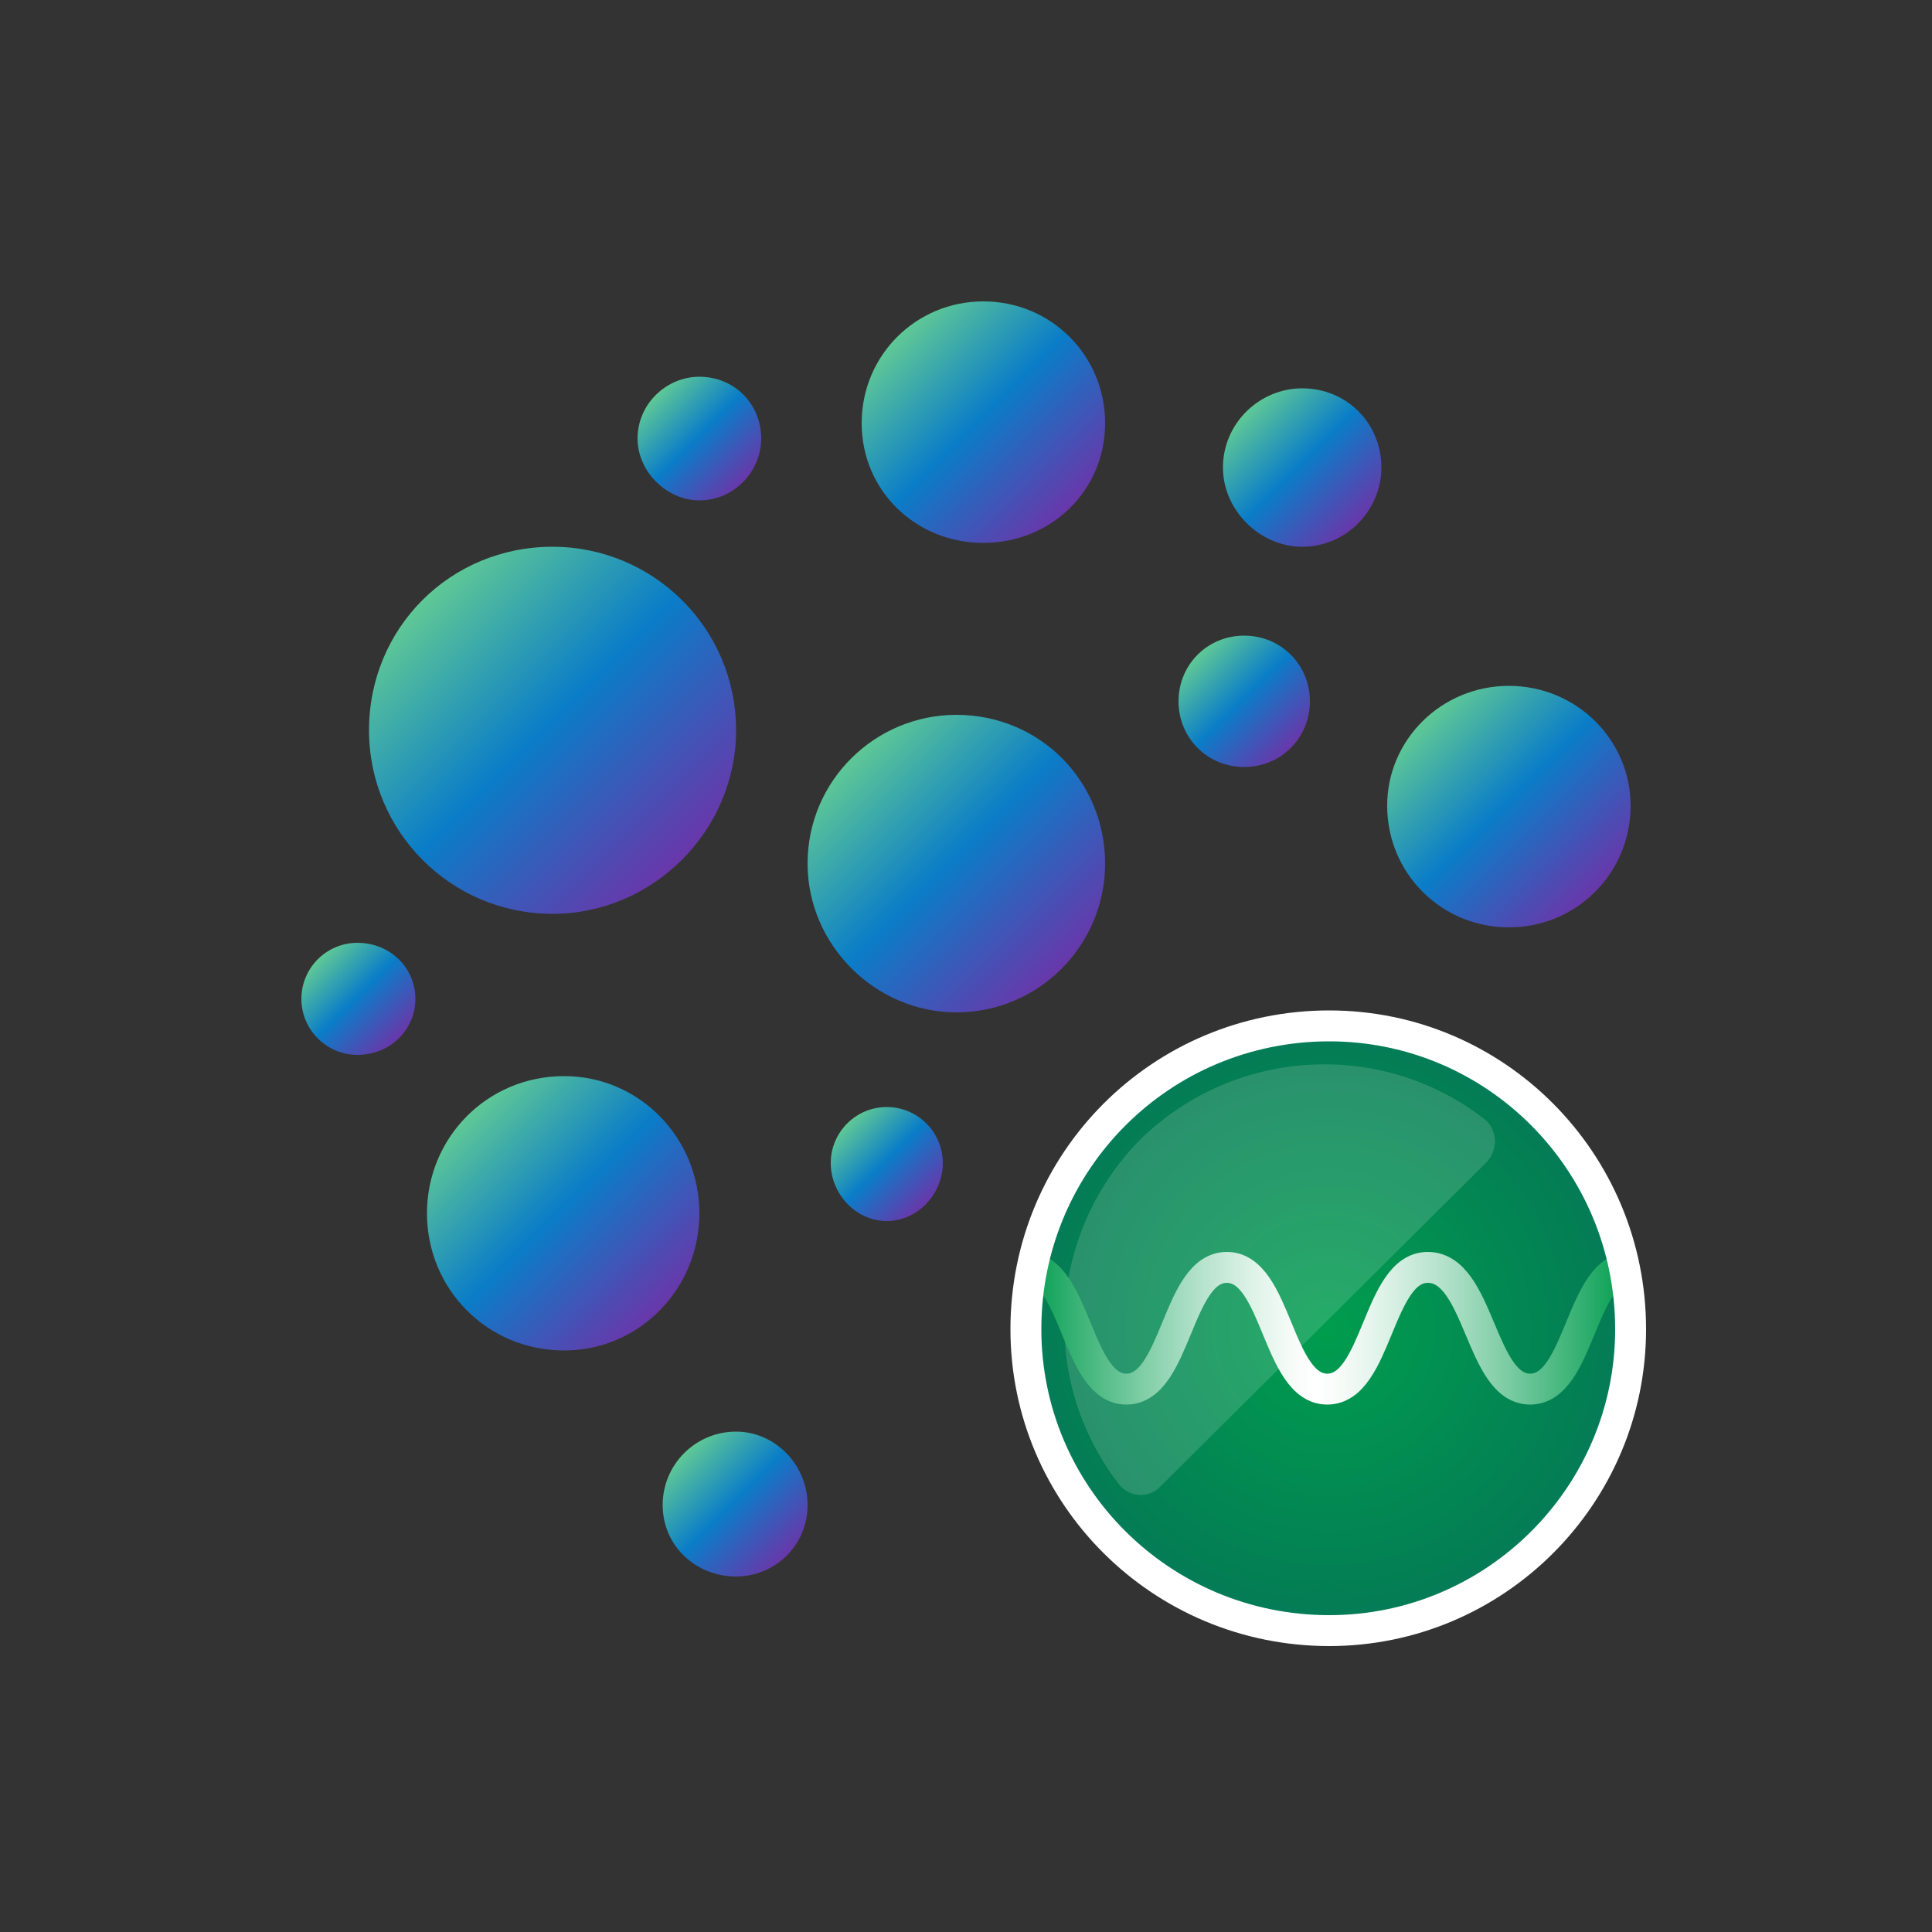
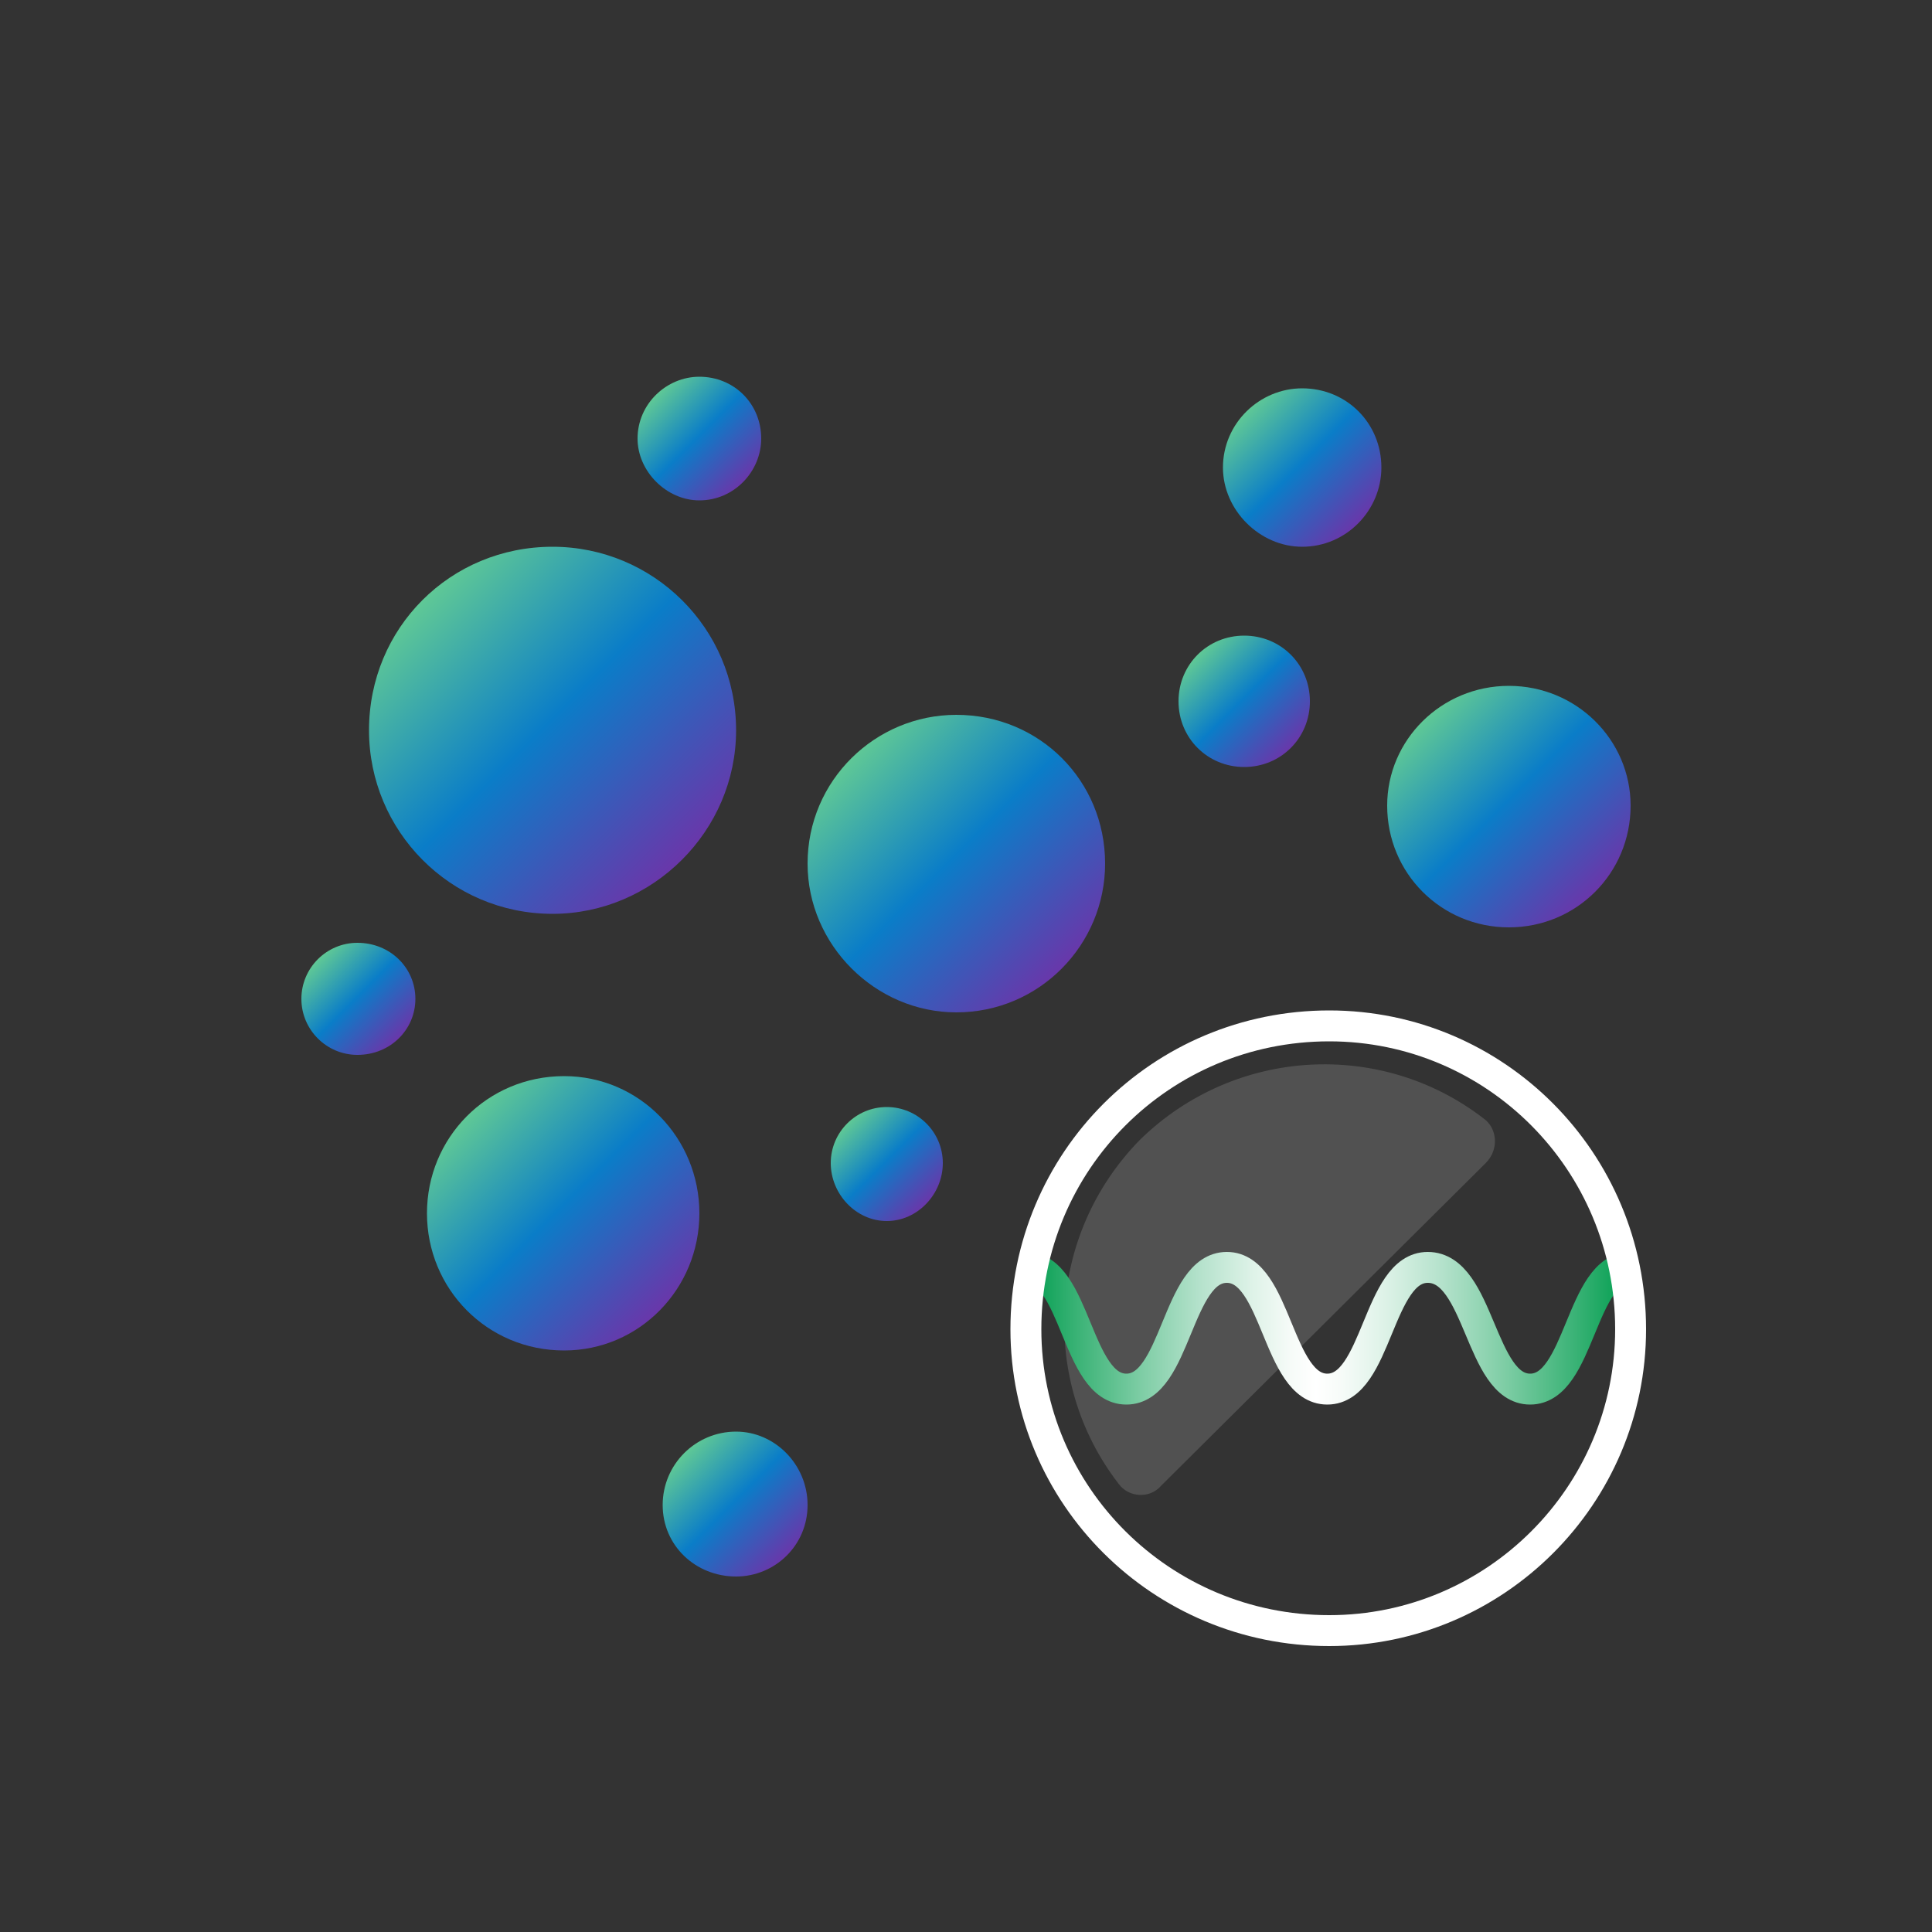
<svg xmlns="http://www.w3.org/2000/svg" version="1.2" viewBox="0 0 100 100" width="100" height="100">
  <rect x="0" y="0" width="100" height="100" fill="#333333" stroke="none" />
  <title>icn_emb_variant_detection</title>
  <defs>
    <linearGradient id="g1" x2="1" gradientUnits="userSpaceOnUse" gradientTransform="matrix(8.865,8.865,-8.865,8.865,73.674,37.306)">
      <stop offset="0" stop-color="#5fc896" />
      <stop offset=".479" stop-color="#0a7dc8" />
      <stop offset="1" stop-color="#6937aa" />
    </linearGradient>
    <linearGradient id="g2" x2="1" gradientUnits="userSpaceOnUse" gradientTransform="matrix(5.297,5.297,-5.297,5.297,35.416,75.241)">
      <stop offset="0" stop-color="#5fc896" />
      <stop offset=".479" stop-color="#0a7dc8" />
      <stop offset="1" stop-color="#6937aa" />
    </linearGradient>
    <linearGradient id="g3" x2="1" gradientUnits="userSpaceOnUse" gradientTransform="matrix(10.018,10.018,-10.018,10.018,24.143,57.782)">
      <stop offset="0" stop-color="#5fc896" />
      <stop offset=".479" stop-color="#0a7dc8" />
      <stop offset="1" stop-color="#6937aa" />
    </linearGradient>
    <linearGradient id="g4" x2="1" gradientUnits="userSpaceOnUse" gradientTransform="matrix(5.796,5.796,-5.796,5.796,64.54,21.271)">
      <stop offset="0" stop-color="#5fc896" />
      <stop offset=".479" stop-color="#0a7dc8" />
      <stop offset="1" stop-color="#6937aa" />
    </linearGradient>
    <linearGradient id="g5" x2="1" gradientUnits="userSpaceOnUse" gradientTransform="matrix(13.426,13.426,-13.426,13.426,21.858,31.048)">
      <stop offset="0" stop-color="#5fc896" />
      <stop offset=".479" stop-color="#0a7dc8" />
      <stop offset="1" stop-color="#6937aa" />
    </linearGradient>
    <linearGradient id="g6" x2="1" gradientUnits="userSpaceOnUse" gradientTransform="matrix(4.123,4.123,-4.123,4.123,43.834,58.177)">
      <stop offset="0" stop-color="#5fc896" />
      <stop offset=".479" stop-color="#0a7dc8" />
      <stop offset="1" stop-color="#6937aa" />
    </linearGradient>
    <linearGradient id="g7" x2="1" gradientUnits="userSpaceOnUse" gradientTransform="matrix(4.816,4.816,-4.816,4.816,61.997,33.908)">
      <stop offset="0" stop-color="#5fc896" />
      <stop offset=".479" stop-color="#0a7dc8" />
      <stop offset="1" stop-color="#6937aa" />
    </linearGradient>
    <linearGradient id="g8" x2="1" gradientUnits="userSpaceOnUse" gradientTransform="matrix(4.123,4.123,-4.123,4.123,16.479,49.664)">
      <stop offset="0" stop-color="#5fc896" />
      <stop offset=".479" stop-color="#0a7dc8" />
      <stop offset="1" stop-color="#6937aa" />
    </linearGradient>
    <linearGradient id="g9" x2="1" gradientUnits="userSpaceOnUse" gradientTransform="matrix(10.896,10.896,-10.896,10.896,44.078,39.222)">
      <stop offset="0" stop-color="#5fc896" />
      <stop offset=".479" stop-color="#0a7dc8" />
      <stop offset="1" stop-color="#6937aa" />
    </linearGradient>
    <linearGradient id="g10" x2="1" gradientUnits="userSpaceOnUse" gradientTransform="matrix(4.515,4.515,-4.515,4.515,33.978,20.425)">
      <stop offset="0" stop-color="#5fc896" />
      <stop offset=".479" stop-color="#0a7dc8" />
      <stop offset="1" stop-color="#6937aa" />
    </linearGradient>
    <linearGradient id="g11" x2="1" gradientUnits="userSpaceOnUse" gradientTransform="matrix(8.856,8.856,-8.856,8.856,46.466,17.459)">
      <stop offset="0" stop-color="#5fc896" />
      <stop offset=".479" stop-color="#0a7dc8" />
      <stop offset="1" stop-color="#6937aa" />
    </linearGradient>
    <radialGradient id="g12" cx="0" cy="0" r="1" gradientUnits="userSpaceOnUse" gradientTransform="matrix(15.625,0,0,15.625,68.75,68.75)">
      <stop offset="0" stop-color="#009d4e" />
      <stop offset="1" stop-color="#047a55" />
    </radialGradient>
    <linearGradient id="g13" x2="1" gradientUnits="userSpaceOnUse" gradientTransform="matrix(31.25,0,0,6.25,53.125,68.75)">
      <stop offset="0" stop-color="#009d4e" />
      <stop offset=".082" stop-color="#39b275" />
      <stop offset=".19" stop-color="#7ecda5" />
      <stop offset=".288" stop-color="#b5e2cc" />
      <stop offset=".372" stop-color="#ddf2e7" />
      <stop offset=".438" stop-color="#f6fbf8" />
      <stop offset=".479" stop-color="#ffffff" />
      <stop offset=".523" stop-color="#f6fbf8" />
      <stop offset=".595" stop-color="#ddf2e7" />
      <stop offset=".687" stop-color="#b5e2cc" />
      <stop offset=".793" stop-color="#7ecda5" />
      <stop offset=".911" stop-color="#39b275" />
      <stop offset="1" stop-color="#009d4e" />
    </linearGradient>
  </defs>
  <style>
		.s0 { fill: none } 
		.s1 { fill: url(#g1) } 
		.s2 { fill: url(#g2) } 
		.s3 { fill: url(#g3) } 
		.s4 { fill: url(#g4) } 
		.s5 { fill: url(#g5) } 
		.s6 { fill: url(#g6) } 
		.s7 { fill: url(#g7) } 
		.s8 { fill: url(#g8) } 
		.s9 { fill: url(#g9) } 
		.s10 { fill: url(#g10) } 
		.s11 { fill: url(#g11) } 
		.s12 { fill: url(#g12) } 
		.s13 { opacity: .15;fill: #ffffff } 
		.s14 { fill: none;stroke: url(#g13);stroke-width: 1.6 } 
		.s15 { fill: none;stroke: #ffffff;stroke-width: 1.6 } 
	</style>
-   <path fill-rule="evenodd" class="s0" d="m100 0v100h-100v-100z" />
  <g>
    <g>
      <path fill-rule="evenodd" class="s1" d="m78.1 48c-3.5 0-6.3-2.8-6.3-6.3 0-3.4 2.8-6.2 6.3-6.2 3.5 0 6.3 2.8 6.3 6.2 0 3.5-2.8 6.3-6.3 6.3z" />
      <path fill-rule="evenodd" class="s2" d="m38.1 81.6c-2.1 0-3.8-1.6-3.8-3.7 0-2.1 1.7-3.8 3.8-3.8 2 0 3.7 1.7 3.7 3.8 0 2.1-1.7 3.7-3.7 3.7z" />
      <path fill-rule="evenodd" class="s3" d="m29.2 69.9c-4 0-7.1-3.2-7.1-7.1 0-3.9 3.1-7.1 7.1-7.1 3.9 0 7 3.2 7 7.1 0 3.9-3.1 7.1-7 7.1z" />
-       <path fill-rule="evenodd" class="s4" d="m67.4 28.3c-2.2 0-4.1-1.9-4.1-4.1 0-2.3 1.9-4.1 4.1-4.1 2.3 0 4.1 1.8 4.1 4.1 0 2.2-1.8 4.1-4.1 4.1z" />
+       <path fill-rule="evenodd" class="s4" d="m67.4 28.3c-2.2 0-4.1-1.9-4.1-4.1 0-2.3 1.9-4.1 4.1-4.1 2.3 0 4.1 1.8 4.1 4.1 0 2.2-1.8 4.1-4.1 4.1" />
      <path fill-rule="evenodd" class="s5" d="m28.6 47.3c-5.3 0-9.5-4.3-9.5-9.5 0-5.3 4.2-9.5 9.5-9.5 5.2 0 9.5 4.2 9.5 9.5 0 5.2-4.3 9.5-9.5 9.5z" />
      <path fill-rule="evenodd" class="s6" d="m45.9 63.2c-1.6 0-2.9-1.4-2.9-3 0-1.6 1.3-2.9 2.9-2.9 1.6 0 2.9 1.3 2.9 2.9 0 1.6-1.3 3-2.9 3z" />
      <path fill-rule="evenodd" class="s7" d="m64.4 39.7c-1.9 0-3.4-1.5-3.4-3.4 0-1.9 1.5-3.4 3.4-3.4 1.9 0 3.4 1.5 3.4 3.4 0 1.9-1.5 3.4-3.4 3.4z" />
      <path fill-rule="evenodd" class="s8" d="m18.5 54.6c-1.6 0-2.9-1.3-2.9-2.9 0-1.6 1.3-2.9 2.9-2.9 1.7 0 3 1.3 3 2.9 0 1.6-1.3 2.9-3 2.9z" />
      <path fill-rule="evenodd" class="s9" d="m49.5 52.4c-4.2 0-7.7-3.5-7.7-7.7 0-4.3 3.5-7.7 7.7-7.7 4.3 0 7.7 3.4 7.7 7.7 0 4.2-3.4 7.7-7.7 7.7z" />
      <path fill-rule="evenodd" class="s10" d="m36.2 25.9c-1.7 0-3.2-1.5-3.2-3.2 0-1.8 1.5-3.2 3.2-3.2 1.8 0 3.2 1.4 3.2 3.2 0 1.7-1.4 3.2-3.2 3.2z" />
-       <path fill-rule="evenodd" class="s11" d="m50.9 28.1c-3.5 0-6.3-2.7-6.3-6.2 0-3.5 2.8-6.3 6.3-6.3 3.5 0 6.3 2.8 6.3 6.3 0 3.5-2.8 6.2-6.3 6.2z" />
    </g>
    <g id="uuid-834d0912-121c-4e3a-a3c5-d394a76751d9">
-       <path fill-rule="evenodd" class="s12" d="m68.8 84.4c-8.7 0-15.7-7-15.7-15.6 0-8.7 7-15.7 15.7-15.7 8.6 0 15.6 7 15.6 15.7 0 8.6-7 15.6-15.6 15.6z" />
      <path class="s13" d="m60.1 76.9c-0.6 0.7-1.7 0.6-2.2-0.1-4.1-5.3-3.7-12.9 1.1-17.8 4.9-4.8 12.5-5.2 17.8-1.1 0.7 0.5 0.8 1.6 0.1 2.3z" />
      <path class="s14" d="m53.1 65.6c2.6 0 2.6 6.3 5.2 6.3 2.6 0 2.6-6.3 5.2-6.3 2.6 0 2.6 6.3 5.2 6.3 2.6 0 2.6-6.3 5.2-6.3 2.7 0 2.7 6.3 5.3 6.3 2.6 0 2.6-6.3 5.2-6.3" />
      <path fill-rule="evenodd" class="s15" d="m68.8 84.4c-8.7 0-15.7-7-15.7-15.6 0-8.7 7-15.7 15.7-15.7 8.6 0 15.6 7 15.6 15.7 0 8.6-7 15.6-15.6 15.6z" />
    </g>
  </g>
</svg>